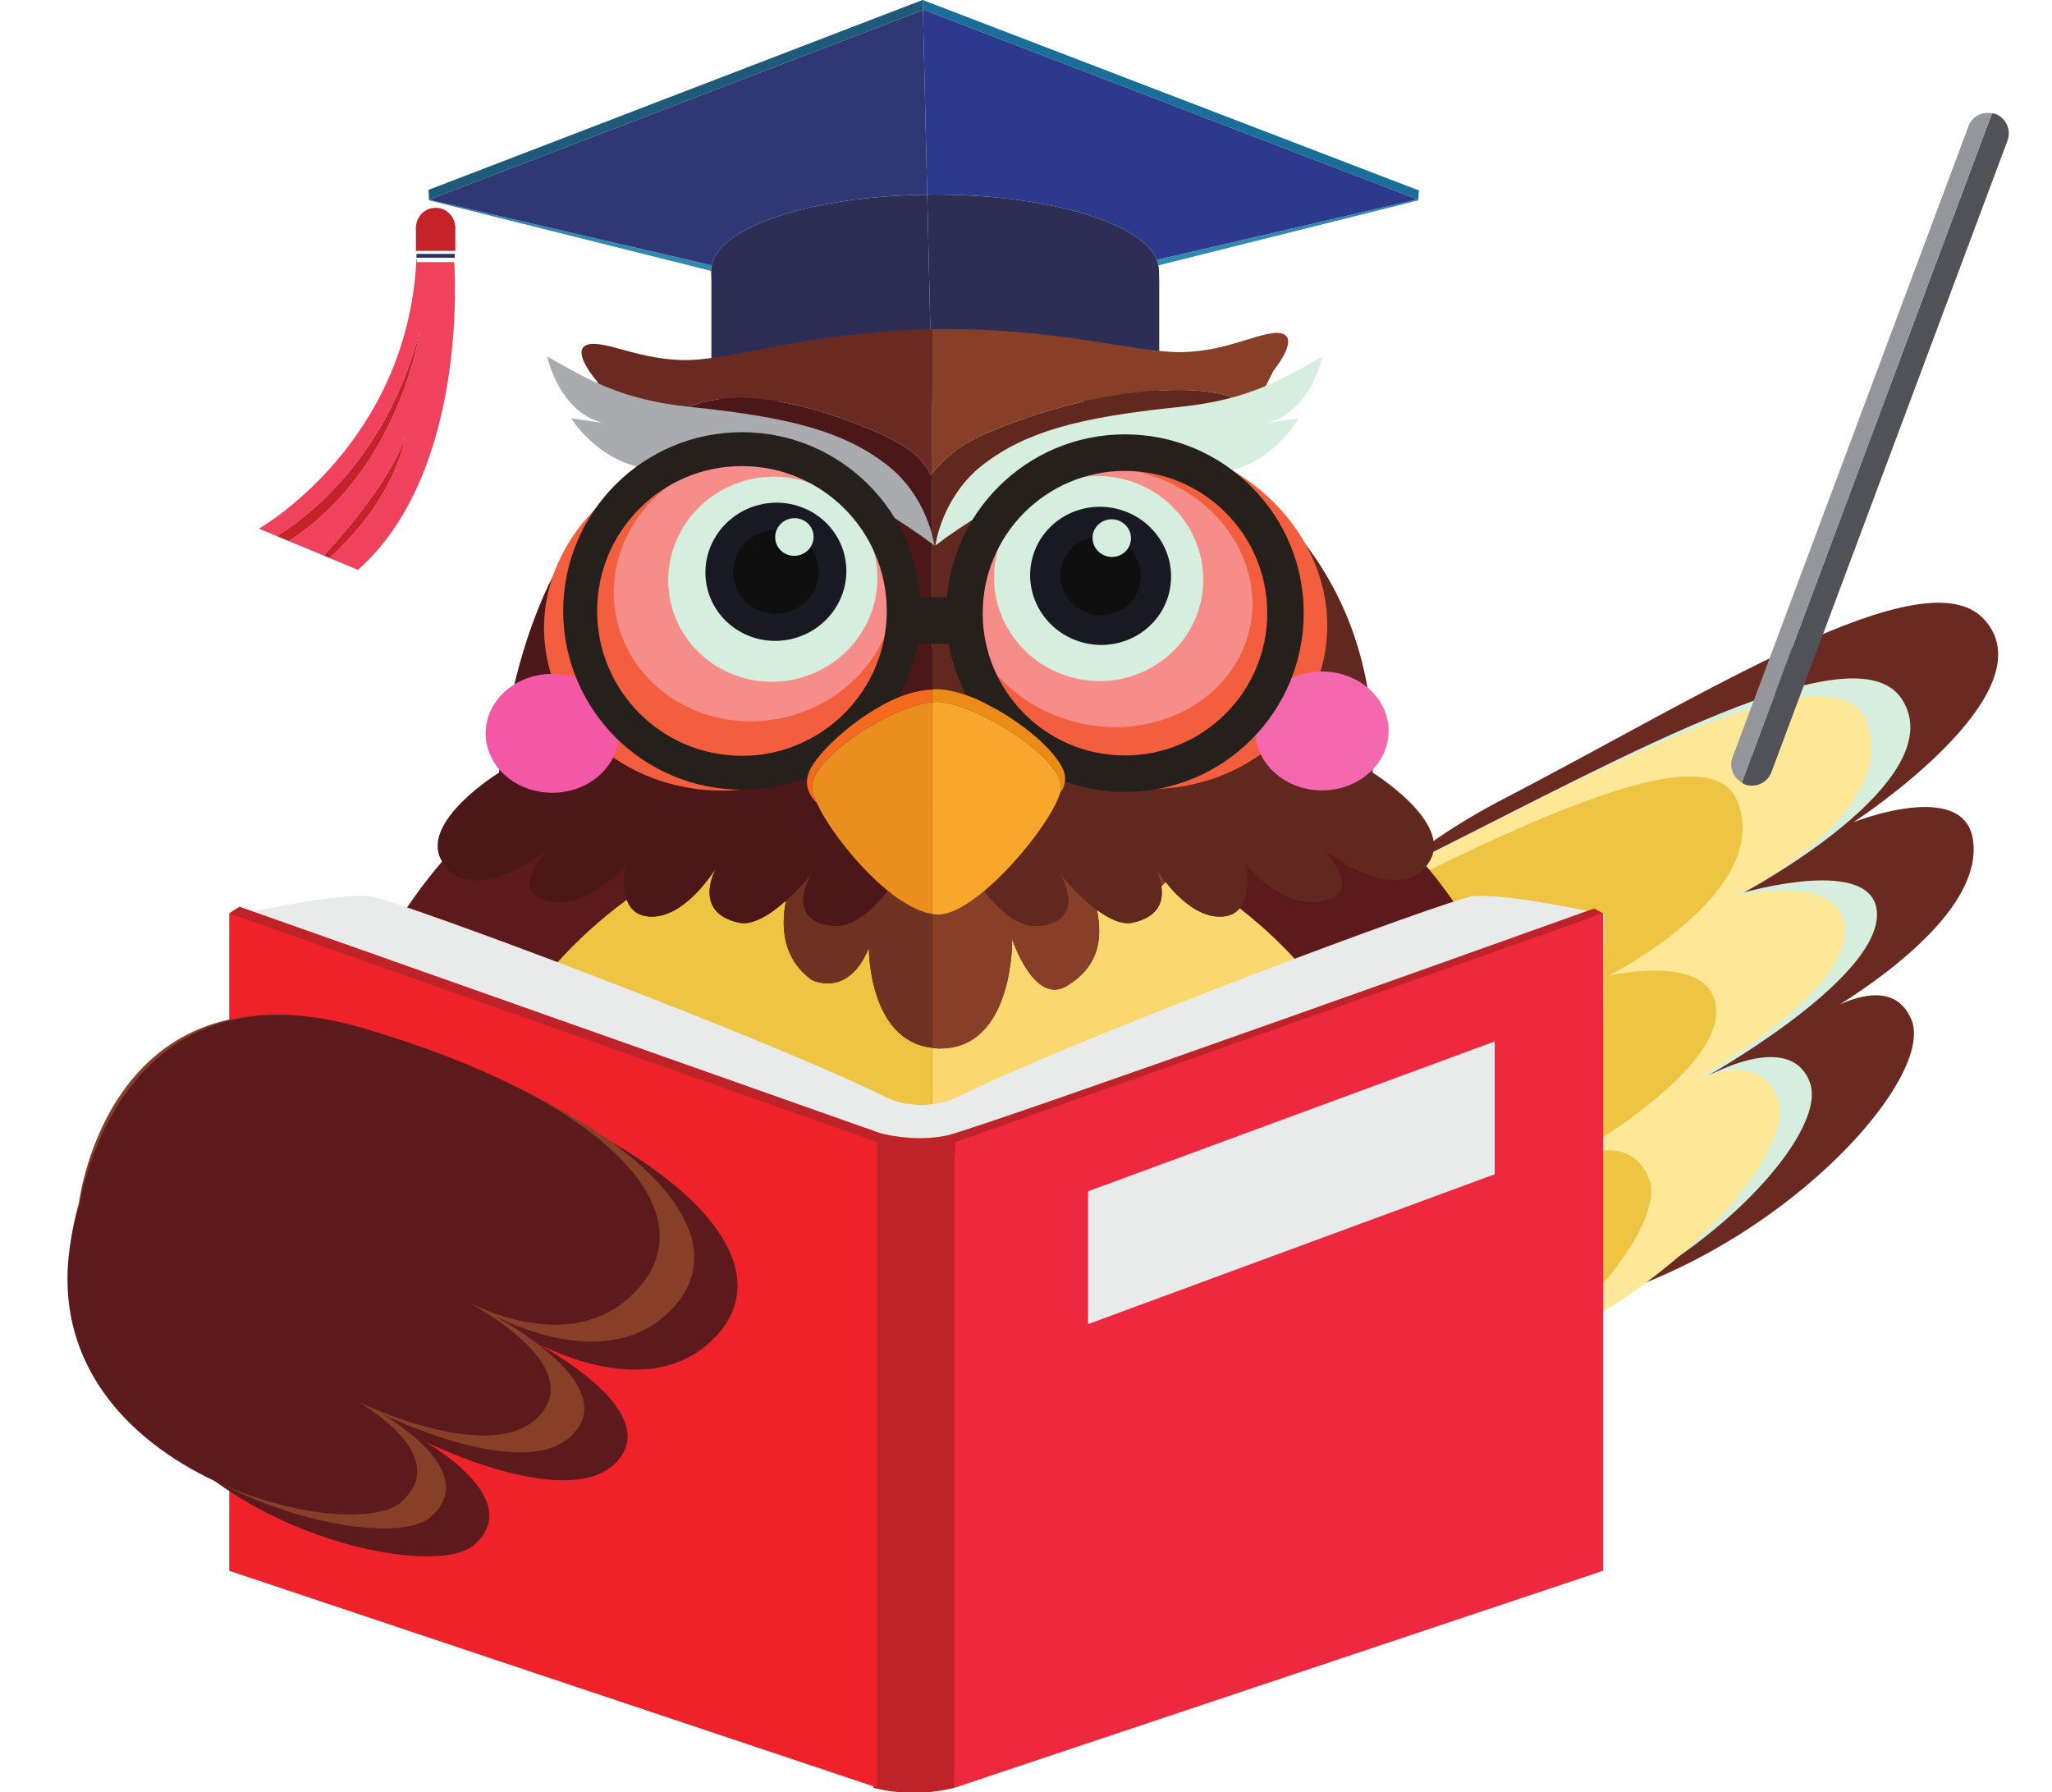
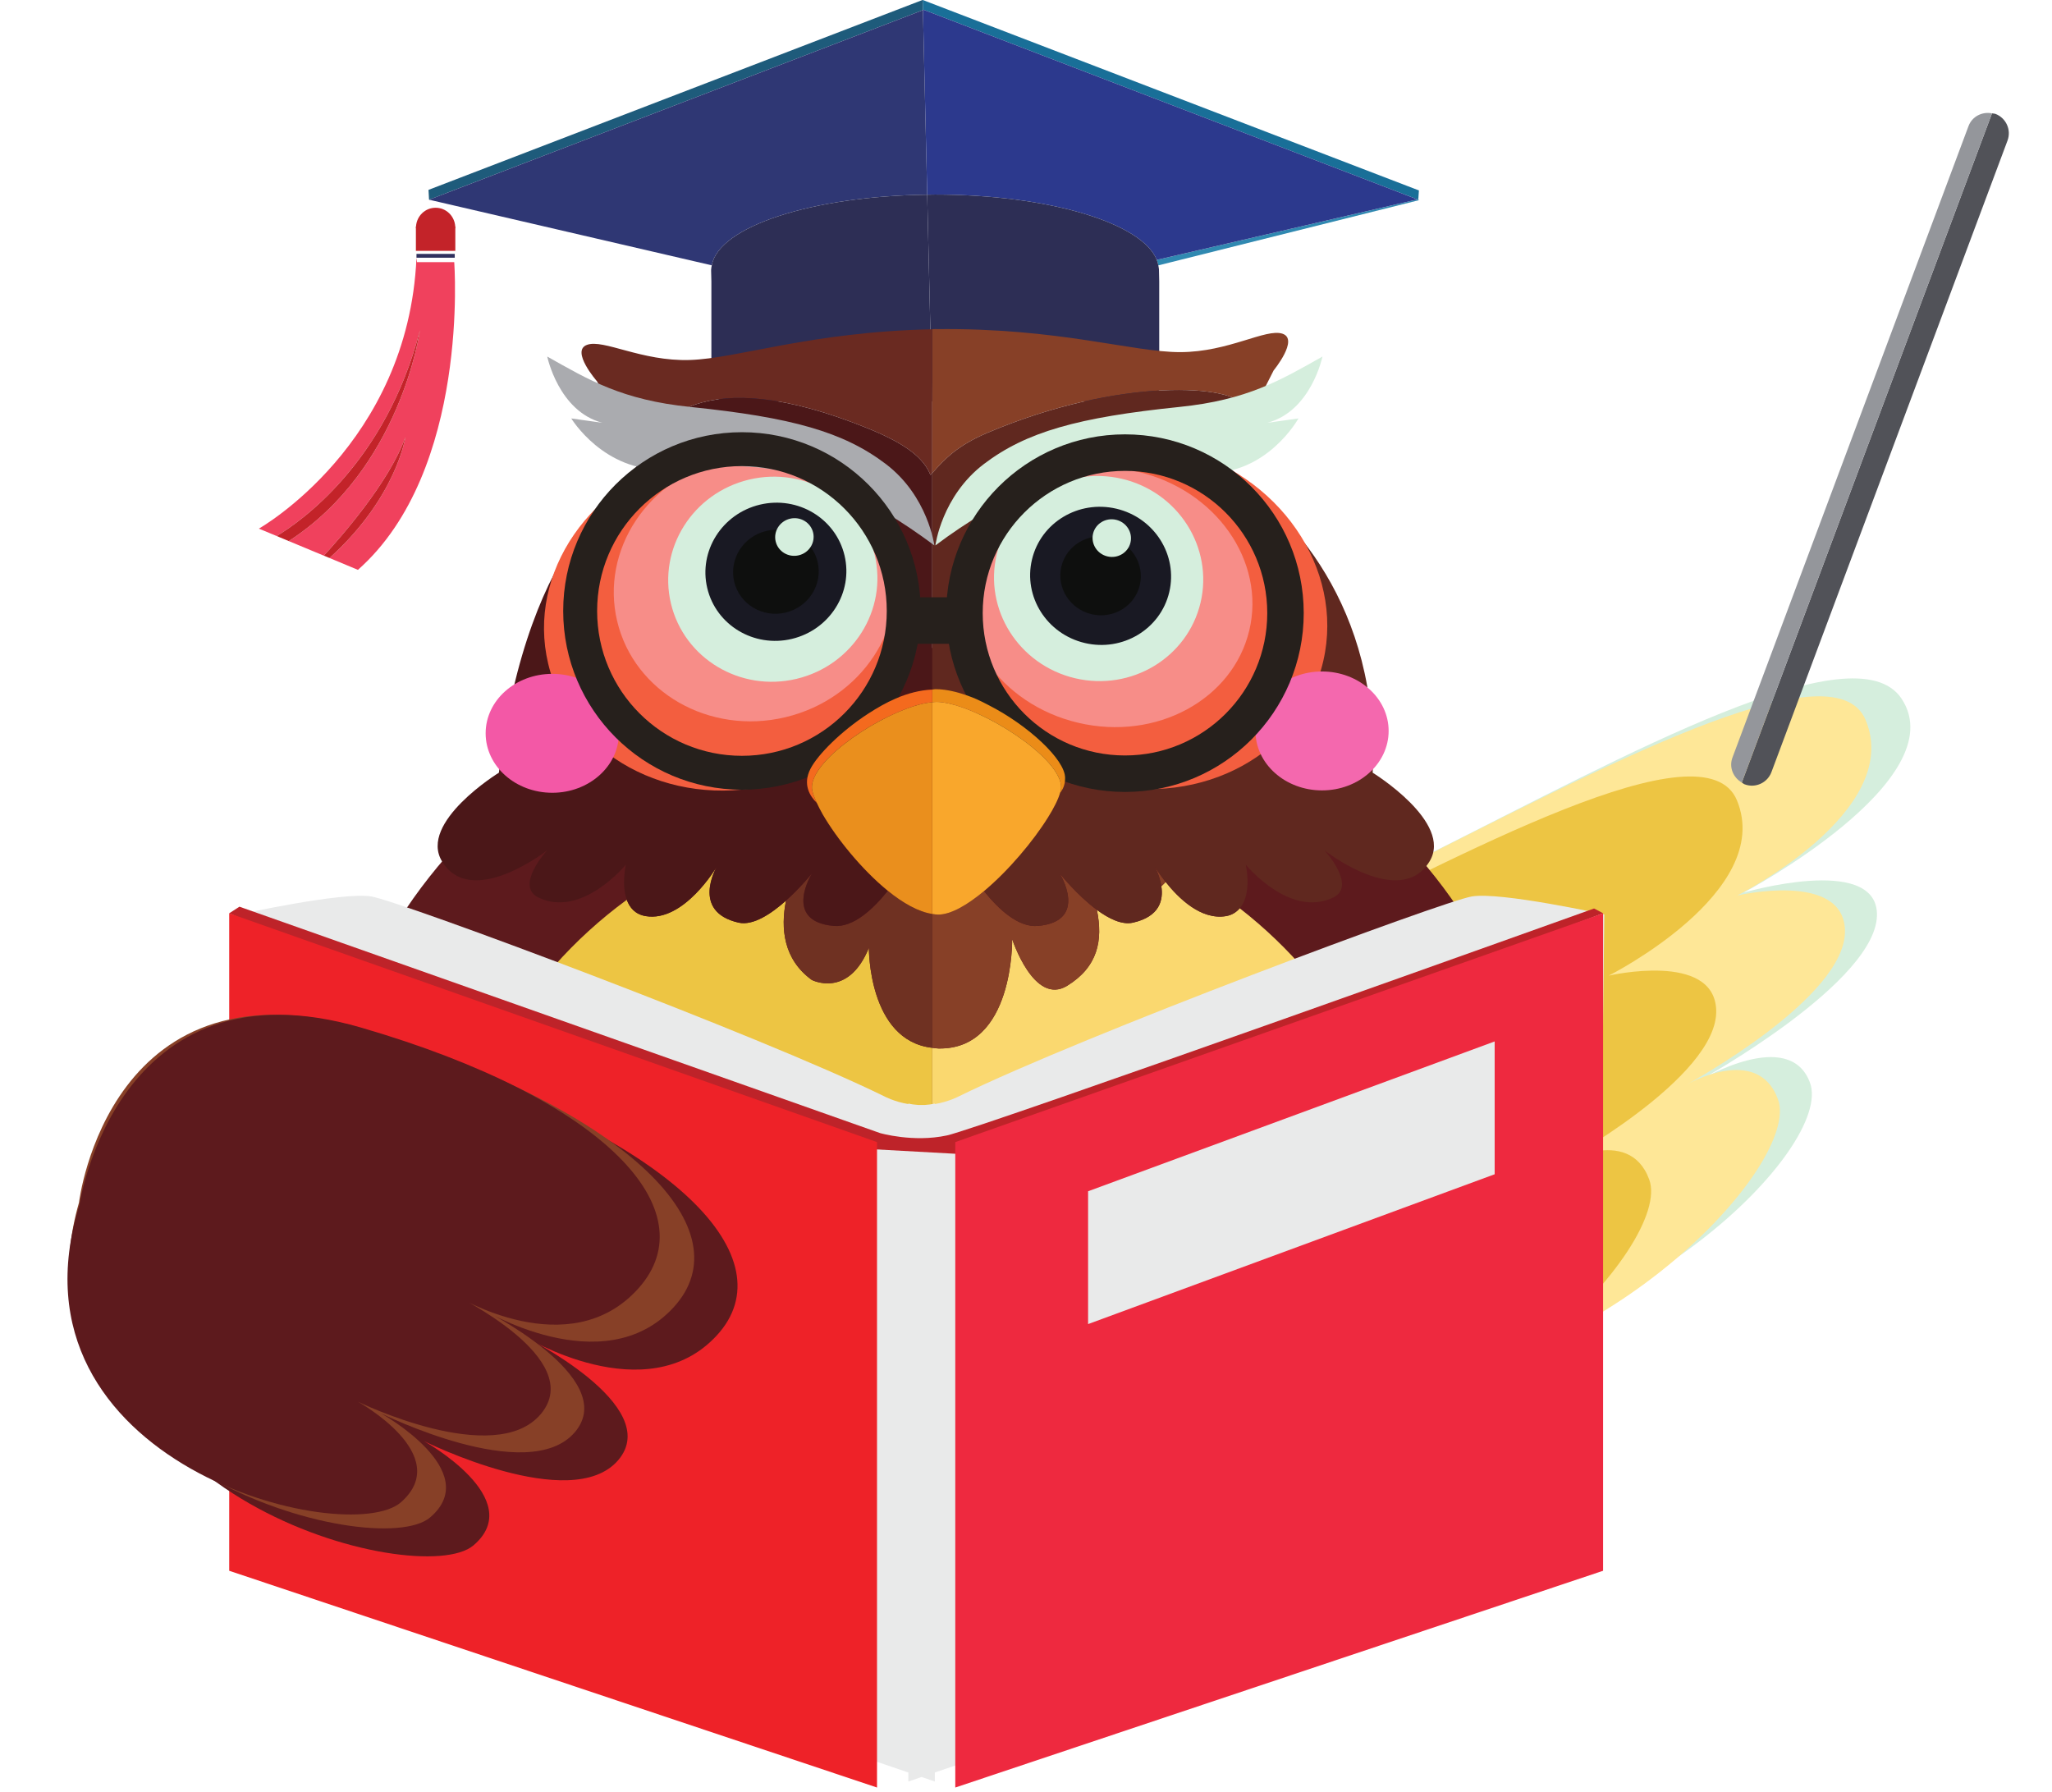
<svg xmlns="http://www.w3.org/2000/svg" height="159.3" preserveAspectRatio="xMidYMid meet" version="1.0" viewBox="-6.0 -0.0 182.4 159.3" width="182.4" zoomAndPan="magnify">
  <defs>
    <clipPath id="a">
-       <path d="M 71 101 L 79 101 L 79 159.34 L 71 159.34 Z M 71 101" />
-     </clipPath>
+       </clipPath>
    <clipPath id="b">
      <path d="M 148 10 L 172.559 10 L 172.559 70 L 148 70 Z M 148 10" />
    </clipPath>
  </defs>
  <g>
    <g>
      <path d="M 7.008 110.18 C 7.008 110.18 9.672 87.68 32.941 94.934 C 56.211 102.191 66.109 112.691 59.855 119.504 C 53.598 126.32 42.676 119.57 42.676 119.57 C 42.676 119.57 55.223 125.754 51.082 130.602 C 46.938 135.441 33.836 128.914 33.836 128.914 C 33.836 128.914 43.066 134.047 38.219 138.172 C 33.367 142.293 0.324 133.43 7.008 110.18" fill="#4b1718" />
    </g>
    <g>
      <path d="M 76.105 0.871 L 119.996 17.723 L 120.074 17.703 L 120.125 16.926 L 76.016 -0.004 L 76.039 0.898 L 76.105 0.871" fill="#196f98" />
    </g>
    <g>
      <path d="M 76.016 -0.004 L 76.008 -0.004 L 32.09 16.875 L 32.137 17.75 L 32.141 17.75 L 76.039 0.898 L 76.016 -0.004" fill="#1e5b7b" />
    </g>
    <g>
      <path d="M 96.961 23.586 L 120.156 17.785 L 119.996 17.723 L 96.824 23.098 C 96.887 23.262 96.93 23.422 96.961 23.586" fill="#3089b1" />
    </g>
    <g>
-       <path d="M 57.27 23.582 L 32.141 17.75 L 32.059 17.785 L 57.211 24.078 C 57.211 24.047 57.211 24.008 57.211 23.984 C 57.211 23.848 57.246 23.719 57.27 23.582" fill="#3089b1" />
-     </g>
+       </g>
    <g>
      <path d="M 76.039 0.898 L 76.418 17.305 C 76.652 17.301 76.879 17.293 77.113 17.293 C 87.211 17.293 95.531 19.824 96.824 23.098 L 119.996 17.723 L 76.105 0.871 L 76.039 0.898" fill="#2c398d" />
    </g>
    <g>
      <path d="M 76.418 17.305 L 76.039 0.898 L 32.141 17.75 L 57.27 23.582 C 57.879 20.152 66.152 17.426 76.418 17.305" fill="#2f3774" />
    </g>
    <g>
      <path d="M 76.684 28.66 L 76.664 27.777 L 76.418 17.305 C 66.152 17.426 57.879 20.152 57.27 23.582 C 57.246 23.719 57.211 23.848 57.211 23.984 C 57.211 24.008 57.211 24.047 57.211 24.078 C 57.215 24.352 57.234 24.898 57.234 25.016 L 57.234 34.371 C 57.234 35.09 57.82 35.676 58.543 35.676 L 76.848 35.676 L 76.684 28.66" fill="#2d2e55" />
    </g>
    <g>
      <path d="M 97.02 23.984 C 97.02 23.852 96.98 23.719 96.961 23.586 C 96.93 23.422 96.887 23.262 96.824 23.098 C 95.531 19.824 87.211 17.293 77.113 17.293 C 76.879 17.293 76.652 17.301 76.418 17.305 L 76.664 27.777 L 76.684 28.66 L 76.848 35.676 L 95.738 35.676 C 96.461 35.676 97.043 35.09 97.043 34.371 L 97.043 25.016 C 97.043 24.836 97.02 24.16 97.02 23.984" fill="#2d2e55" />
    </g>
    <g>
-       <path d="M 109.922 93.094 C 109.922 93.094 107.473 81.488 127.75 70.953 C 145.594 61.688 165.098 49.246 170.383 55.062 C 176.34 61.621 158.77 73.07 158.77 73.07 C 158.77 73.07 168.52 69.203 169.367 74.59 C 170.625 82.574 154.535 91.039 154.535 91.039 C 154.535 91.039 161.754 85.523 163.902 90.621 C 166.402 96.562 148.047 115.891 126.844 117.129 C 113.352 117.918 108.324 103.02 109.922 93.094" fill="#6a2a21" />
-     </g>
+       </g>
    <g>
      <path d="M 103.184 96.156 C 103.184 96.156 104.027 84.418 121.227 75.801 C 138.422 67.184 158.895 55.836 163.035 62.109 C 167.805 69.336 148.996 79.332 148.996 79.332 C 148.996 79.332 160.641 75.941 160.84 81.16 C 161.074 87.18 145.176 95.973 145.176 95.973 C 145.176 95.973 153.062 91.262 154.887 96.23 C 157.012 102.027 138.617 120.094 118.289 120.316 C 105.359 120.461 101.207 105.566 103.184 96.156" fill="#d5eedd" />
    </g>
    <g>
      <path d="M 100.34 97.629 C 100.34 97.629 101.184 85.895 118.379 77.273 C 135.578 68.656 156.988 57.059 159.844 64.016 C 163.199 72.16 148.441 79.586 148.441 79.586 C 148.441 79.586 157.797 77.414 157.996 82.633 C 158.23 88.656 143.906 96.406 143.906 96.406 C 143.906 96.406 150.223 92.734 152.043 97.707 C 154.168 103.496 136.027 122.812 115.703 123.039 C 102.77 123.18 98.363 107.043 100.34 97.629" fill="#fee797" />
    </g>
    <g>
      <path d="M 88.891 104.754 C 88.891 104.754 89.734 93.02 106.934 84.402 C 124.133 75.781 145.539 64.184 148.398 71.141 C 151.75 79.285 136.996 86.715 136.996 86.715 C 136.996 86.715 146.352 84.539 146.551 89.758 C 146.781 95.781 132.461 103.531 132.461 103.531 C 132.461 103.531 138.777 99.863 140.598 104.836 C 142.719 110.625 124.578 129.941 104.258 130.168 C 91.324 130.309 86.918 114.168 88.891 104.754" fill="#edc543" />
    </g>
    <g>
      <path d="M 130.797 103.797 C 130.797 129.312 106.652 150 76.871 150 C 47.086 150 22.945 129.312 22.945 103.797 C 22.945 78.273 47.086 57.586 76.871 57.586 C 106.652 57.586 130.797 78.273 130.797 103.797" fill="#5d1a1d" />
    </g>
    <g>
      <path d="M 71.234 84.242 C 69.387 88.781 66.156 87.094 66.156 87.094 C 63.641 85.266 63.375 82.531 63.867 80.047 C 62.562 81.211 60.945 82.297 59.652 82.004 C 55.371 81.031 57.707 77.043 57.707 77.043 C 57.707 77.043 54.789 82.004 51.383 81.422 C 50.449 81.258 49.969 80.668 49.715 79.973 C 40.211 86.949 34.137 97.551 34.137 109.438 C 34.137 130.441 53.094 147.469 76.48 147.469 C 76.613 147.469 76.738 147.457 76.871 147.453 L 76.871 93.129 C 71.164 92.496 71.234 84.242 71.234 84.242" fill="#edc543" />
    </g>
    <g>
      <path d="M 102.984 81.422 C 100.742 81.801 98.738 79.809 97.609 78.383 C 97.5 78.527 97.355 78.641 97.23 78.773 C 97.414 79.98 97.109 81.457 94.711 82.004 C 93.734 82.227 92.574 81.66 91.5 80.867 C 92.059 83.59 91.582 85.938 88.863 87.613 C 85.906 89.43 83.969 83.461 83.969 83.461 C 83.969 83.461 84.156 93.324 77.414 93.188 C 77.223 93.184 77.051 93.148 76.871 93.129 L 76.871 147.453 C 100.074 147.266 118.824 130.324 118.824 109.438 C 118.824 97.961 113.145 87.699 104.199 80.727 C 103.91 81.055 103.539 81.324 102.984 81.422" fill="#fad86f" />
    </g>
    <g>
      <path d="M 81.766 38.469 C 93.57 33.461 103.824 34.188 104.578 36.137 C 104.992 37.211 97.086 38.375 97.086 38.375 C 97.086 38.375 99.637 39.309 102.852 41.531 C 105.281 36.723 107.215 32.918 107.215 32.918 C 107.215 32.918 109.484 30.156 108 29.66 C 106.516 29.164 103.215 31.293 98.91 31.297 C 94.648 31.305 88.074 29.125 77.223 29.254 L 77.223 29.246 C 77.168 29.25 77.121 29.25 77.07 29.25 C 77.02 29.25 76.973 29.25 76.918 29.25 L 76.918 29.262 C 76.902 29.262 76.887 29.262 76.871 29.266 L 76.871 42.039 C 78.02 40.754 79.102 39.602 81.766 38.469" fill="#874027" />
    </g>
    <g>
      <path d="M 71.164 38.082 C 74.633 39.492 76.125 40.758 76.707 42.219 C 76.762 42.156 76.816 42.102 76.871 42.039 L 76.871 29.266 C 66.051 29.488 59.559 31.867 55.312 31.996 C 51.012 32.129 47.641 30.109 46.172 30.652 C 44.707 31.195 47.062 33.883 47.062 33.883 C 47.062 33.883 48.668 36.805 50.82 40.742 C 52.023 37.52 56.273 32.031 71.164 38.082" fill="#6a2a21" />
    </g>
    <g>
      <path d="M 97.23 78.773 C 97.355 78.641 97.5 78.527 97.609 78.383 C 97.02 77.641 96.656 77.043 96.656 77.043 C 96.656 77.043 97.09 77.824 97.23 78.773" fill="#874027" />
    </g>
    <g>
      <path d="M 88.195 77.629 C 88.195 77.629 90.844 81.887 86.25 82.297 C 84.508 82.449 82.754 80.801 81.469 79.199 C 79.98 80.441 78.516 81.289 77.391 81.289 C 77.219 81.289 77.043 81.258 76.871 81.23 L 76.871 93.129 C 77.051 93.148 77.223 93.184 77.414 93.188 C 84.156 93.324 83.969 83.461 83.969 83.461 C 83.969 83.461 85.906 89.43 88.863 87.613 C 91.582 85.938 92.059 83.59 91.5 80.867 C 89.723 79.559 88.195 77.629 88.195 77.629" fill="#874027" />
    </g>
    <g>
      <path d="M 72.918 79.172 C 71.629 80.781 69.867 82.449 68.113 82.297 C 63.523 81.887 66.172 77.629 66.172 77.629 C 66.172 77.629 65.18 78.875 63.867 80.047 C 63.375 82.531 63.641 85.266 66.156 87.094 C 66.156 87.094 69.387 88.781 71.234 84.242 C 71.234 84.242 71.164 92.496 76.871 93.129 L 76.871 81.23 C 75.641 81.047 74.27 80.27 72.918 79.172" fill="#6f3122" />
    </g>
    <g>
      <path d="M 65.742 75.137 C 66.121 74.555 66.34 74.125 66.34 74.125 C 66.34 74.125 66.09 74.508 65.742 75.137" fill="#6f3122" />
    </g>
    <g>
      <path d="M 76.707 42.219 C 76.125 40.758 74.633 39.492 71.164 38.082 C 56.273 32.031 52.023 37.52 50.82 40.742 C 50.402 41.855 50.348 42.703 50.348 42.703 C 50.348 42.703 40.91 47.082 38.348 68.676 C 38.348 68.676 31.184 73.086 33.289 76.555 C 35.898 80.852 42.629 75.582 42.629 75.582 C 42.629 75.582 39.734 78.73 41.852 79.766 C 45.711 81.645 49.633 76.848 49.633 76.848 C 49.633 76.848 49.219 78.621 49.715 79.973 C 49.969 80.668 50.449 81.258 51.383 81.422 C 54.789 82.004 57.707 77.043 57.707 77.043 C 57.707 77.043 55.371 81.031 59.652 82.004 C 60.945 82.297 62.562 81.211 63.867 80.047 C 65.18 78.875 66.172 77.629 66.172 77.629 C 66.172 77.629 63.523 81.887 68.113 82.297 C 69.867 82.449 71.629 80.781 72.918 79.172 C 70.594 77.281 68.355 74.496 67.121 72.363 C 66.918 72.004 66.75 71.672 66.602 71.355 C 66.012 70.785 65.316 69.734 66.047 68.32 C 66.691 67.078 68.738 65.004 71.188 63.418 C 71.969 62.914 72.773 62.449 73.605 62.09 C 74.699 61.617 75.809 61.332 76.871 61.289 L 76.871 42.039 C 76.816 42.102 76.762 42.156 76.707 42.219" fill="#4b1718" />
    </g>
    <g>
      <path d="M 116.016 68.676 C 116.641 53.785 108.645 45.539 102.852 41.531 C 99.637 39.309 97.086 38.375 97.086 38.375 C 97.086 38.375 104.992 37.211 104.578 36.137 C 103.824 34.188 93.57 33.461 81.766 38.469 C 79.102 39.602 78.02 40.754 76.871 42.039 L 76.871 61.289 C 76.961 61.281 77.055 61.25 77.145 61.25 C 78.242 61.25 79.496 61.59 80.766 62.125 C 81.148 62.289 81.527 62.492 81.91 62.688 C 85.402 64.477 88.676 67.504 88.676 69.141 C 88.676 69.789 88.469 70.172 88.23 70.465 C 88.066 71.047 87.684 71.809 87.148 72.664 C 85.84 74.766 83.633 77.395 81.469 79.199 C 82.754 80.801 84.508 82.449 86.25 82.297 C 90.844 81.887 88.195 77.629 88.195 77.629 C 88.195 77.629 89.723 79.559 91.5 80.867 C 92.574 81.66 93.734 82.227 94.711 82.004 C 97.109 81.457 97.414 79.98 97.23 78.773 C 97.09 77.824 96.656 77.043 96.656 77.043 C 96.656 77.043 97.02 77.641 97.609 78.383 C 98.738 79.809 100.742 81.801 102.984 81.422 C 103.539 81.324 103.91 81.055 104.199 80.727 C 105.332 79.43 104.734 76.848 104.734 76.848 C 104.734 76.848 108.656 81.645 112.516 79.766 C 114.633 78.73 111.734 75.582 111.734 75.582 C 111.734 75.582 118.469 80.852 121.074 76.555 C 123.18 73.086 116.016 68.676 116.016 68.676" fill="#60281f" />
    </g>
    <g>
      <path d="M 77.664 71.453 C 77.395 71.445 77.133 71.418 76.871 71.418 L 76.871 71.484 L 77.664 71.453" fill="#f9a72c" />
    </g>
    <g>
      <path d="M 75.227 51.262 C 77.148 59.348 71.43 67.629 62.457 69.762 C 53.484 71.898 44.648 67.074 42.727 58.988 C 40.805 50.906 46.523 42.621 55.496 40.488 C 64.469 38.355 73.301 43.18 75.227 51.262" fill="#f35e3f" />
    </g>
    <g>
      <path d="M 73.316 49.395 C 74.82 55.715 70.566 62.141 63.812 63.746 C 57.059 65.355 50.363 61.527 48.859 55.207 C 47.355 48.891 51.613 42.465 58.367 40.855 C 65.121 39.25 71.812 43.074 73.316 49.395" fill="#f78d88" />
    </g>
    <g>
      <path d="M 71.75 49.324 C 72.914 54.215 69.801 59.145 64.801 60.336 C 59.797 61.527 54.801 58.52 53.637 53.633 C 52.477 48.742 55.586 43.816 60.59 42.625 C 65.59 41.438 70.59 44.434 71.75 49.324" fill="#d5eedd" />
    </g>
    <g>
      <path d="M 69.07 49.371 C 69.852 52.664 67.754 55.98 64.387 56.785 C 61.02 57.59 57.648 55.562 56.867 52.27 C 56.082 48.977 58.18 45.656 61.551 44.852 C 64.922 44.051 68.285 46.074 69.07 49.371" fill="#191923" />
    </g>
    <g>
      <path d="M 66.676 49.941 C 67.152 51.941 65.879 53.953 63.832 54.445 C 61.785 54.934 59.738 53.703 59.262 51.703 C 58.785 49.699 60.059 47.684 62.109 47.191 C 64.156 46.707 66.203 47.938 66.676 49.941" fill="#0e0f0e" />
    </g>
    <g>
      <path d="M 66.277 47.332 C 66.492 48.234 65.918 49.137 65 49.355 C 64.082 49.574 63.164 49.023 62.949 48.125 C 62.734 47.227 63.309 46.32 64.227 46.102 C 65.145 45.883 66.062 46.438 66.277 47.332" fill="#d5eedd" />
    </g>
    <g>
      <path d="M 78.746 50.695 C 76.863 58.914 82.699 67.379 91.777 69.598 C 100.859 71.816 109.746 66.953 111.629 58.734 C 113.512 50.52 107.68 42.059 98.594 39.836 C 89.52 37.613 80.629 42.48 78.746 50.695" fill="#f35e3f" />
    </g>
    <g>
      <path d="M 79.969 50.145 C 78.5 56.305 82.922 62.613 89.848 64.242 C 96.77 65.871 103.574 62.195 105.047 56.035 C 106.516 49.879 102.09 43.562 95.164 41.938 C 88.242 40.312 81.438 43.984 79.969 50.145" fill="#f78d88" />
    </g>
    <g>
      <path d="M 82.598 49.277 C 81.438 54.168 84.555 59.094 89.555 60.281 C 94.562 61.461 99.555 58.457 100.715 53.566 C 101.871 48.676 98.754 43.75 93.75 42.562 C 88.746 41.379 83.754 44.387 82.598 49.277" fill="#d5eedd" />
    </g>
    <g>
      <path d="M 85.73 49.738 C 84.949 53.031 87.047 56.348 90.418 57.148 C 93.785 57.949 97.156 55.922 97.934 52.629 C 98.715 49.336 96.617 46.02 93.242 45.215 C 89.871 44.418 86.508 46.441 85.73 49.738" fill="#191923" />
    </g>
    <g>
      <path d="M 88.344 50.359 C 87.898 52.238 89.098 54.133 91.023 54.59 C 92.949 55.047 94.871 53.887 95.316 52.008 C 95.762 50.125 94.566 48.23 92.637 47.773 C 90.711 47.316 88.789 48.477 88.344 50.359" fill="#0e0f0e" />
    </g>
    <g>
      <path d="M 91.16 47.434 C 90.949 48.332 91.52 49.238 92.438 49.453 C 93.355 49.672 94.273 49.121 94.488 48.223 C 94.703 47.324 94.129 46.418 93.207 46.199 C 92.289 45.984 91.371 46.539 91.16 47.434" fill="#d5eedd" />
    </g>
    <g>
      <path d="M 42.645 31.691 C 42.645 31.691 43.648 36.559 47.547 37.578 L 44.781 37.191 C 44.781 37.191 47.676 41.973 53.168 41.73 C 58.656 41.488 65.34 39.719 77.055 48.477 C 77.055 48.477 76.496 44.098 72.742 41.242 C 68.98 38.387 64.387 37.094 55.355 36.168 C 49.305 35.551 46.363 33.785 42.645 31.691" fill="#aaabaf" />
    </g>
    <g>
      <path d="M 111.551 31.691 C 111.551 31.691 110.551 36.559 106.648 37.578 L 109.418 37.191 C 109.418 37.191 106.617 42.266 101.125 42.023 C 95.633 41.777 88.855 39.719 77.145 48.477 C 77.145 48.477 77.703 44.098 81.457 41.242 C 85.219 38.387 89.809 37.094 98.844 36.168 C 104.891 35.551 107.828 33.785 111.551 31.691" fill="#d5eedd" />
    </g>
    <g>
      <path d="M 49.012 65.176 C 49.012 68.094 46.359 70.461 43.094 70.461 C 39.82 70.461 37.168 68.094 37.168 65.176 C 37.168 62.254 39.82 59.891 43.094 59.891 C 46.359 59.891 49.012 62.254 49.012 65.176" fill="#f358a6" />
    </g>
    <g>
      <path d="M 117.434 64.965 C 117.434 67.883 114.781 70.25 111.512 70.25 C 108.242 70.25 105.594 67.883 105.594 64.965 C 105.594 62.047 108.242 59.68 111.512 59.68 C 114.781 59.68 117.434 62.047 117.434 64.965" fill="#f468ae" />
    </g>
    <g>
      <path d="M 59.949 67.176 C 52.84 67.176 47.078 61.414 47.078 54.301 C 47.078 47.191 52.84 41.426 59.949 41.426 C 67.062 41.426 72.824 47.191 72.824 54.301 C 72.824 61.414 67.062 67.176 59.949 67.176 Z M 59.949 38.414 C 51.176 38.414 44.062 45.523 44.062 54.301 C 44.062 63.074 51.176 70.188 59.949 70.188 C 68.727 70.188 75.84 63.074 75.84 54.301 C 75.84 45.523 68.727 38.414 59.949 38.414" fill="#26201c" />
    </g>
    <g>
      <path d="M 94 67.145 C 87.012 67.145 81.352 61.48 81.352 54.492 C 81.352 47.512 87.012 41.852 94 41.852 C 100.98 41.852 106.645 47.512 106.645 54.492 C 106.645 61.48 100.98 67.145 94 67.145 Z M 94 38.605 C 85.223 38.605 78.109 45.719 78.109 54.492 C 78.109 63.273 85.223 70.387 94 70.387 C 102.773 70.387 109.887 63.273 109.887 54.492 C 109.887 45.719 102.773 38.605 94 38.605" fill="#26201c" />
    </g>
    <g>
      <path d="M 79.895 57.223 L 73.715 57.223 L 73.715 53.086 L 79.895 53.086 L 79.895 57.223" fill="#26201c" />
    </g>
    <g>
      <path d="M 88.676 69.141 C 88.676 67.504 85.402 64.477 81.91 62.688 C 81.527 62.492 81.148 62.289 80.766 62.125 C 79.496 61.59 78.242 61.25 77.145 61.25 C 77.055 61.25 76.961 61.281 76.871 61.289 L 76.871 62.414 C 76.996 62.402 77.129 62.383 77.246 62.383 C 77.613 62.383 78.051 62.453 78.52 62.57 C 82.328 63.496 88.844 67.84 88.289 70.281 C 88.277 70.336 88.246 70.406 88.23 70.465 C 88.469 70.172 88.676 69.789 88.676 69.141" fill="#eb8c18" />
    </g>
    <g>
      <path d="M 73.605 62.09 C 72.773 62.449 71.969 62.914 71.188 63.418 C 68.738 65.004 66.691 67.078 66.047 68.32 C 65.316 69.734 66.012 70.785 66.602 71.355 C 66.418 70.953 66.27 70.586 66.203 70.281 C 65.68 67.973 71.352 63.973 75.262 62.754 C 75.848 62.57 76.387 62.453 76.871 62.414 L 76.871 61.289 C 75.809 61.332 74.699 61.617 73.605 62.09" fill="#f46a1e" />
    </g>
    <g>
      <path d="M 78.52 62.57 C 78.051 62.453 77.613 62.383 77.246 62.383 C 77.129 62.383 76.996 62.402 76.871 62.414 L 76.871 81.23 C 77.043 81.258 77.219 81.289 77.391 81.289 C 78.516 81.289 79.98 80.441 81.469 79.199 C 83.633 77.395 85.84 74.766 87.148 72.664 C 87.684 71.809 88.066 71.047 88.23 70.465 C 88.246 70.406 88.277 70.336 88.289 70.281 C 88.844 67.84 82.328 63.496 78.52 62.57" fill="#f9a72c" />
    </g>
    <g>
      <path d="M 75.262 62.754 C 71.352 63.973 65.68 67.973 66.203 70.281 C 66.27 70.586 66.418 70.953 66.602 71.355 C 66.75 71.672 66.918 72.004 67.121 72.363 C 68.355 74.496 70.594 77.281 72.918 79.172 C 74.27 80.27 75.641 81.047 76.871 81.23 L 76.871 62.414 C 76.387 62.453 75.848 62.57 75.262 62.754" fill="#ea8f1d" />
    </g>
    <g>
      <path d="M 136.605 81.277 C 136.605 81.277 127.398 79.246 124.828 79.676 C 122.262 80.102 90.367 91.98 79.234 97.441 C 79.234 97.441 78.348 97.922 77.094 98.129 L 77.094 98.082 C 76.805 98.152 76.512 98.188 76.23 98.207 C 76.125 98.211 76.023 98.211 75.918 98.207 C 75.812 98.211 75.707 98.211 75.609 98.207 C 75.324 98.188 75.035 98.152 74.742 98.082 L 74.742 98.129 C 73.484 97.922 72.602 97.441 72.602 97.441 C 61.469 91.98 29.574 80.102 27.008 79.676 C 24.438 79.246 15.234 81.277 15.234 81.277 L 15.875 137.469 L 74.742 157.539 L 74.742 158.34 L 75.918 157.938 L 77.094 158.34 L 77.094 157.539 L 135.961 137.469 L 136.605 81.277" fill="#e9eaea" />
    </g>
    <g>
      <path d="M 14.375 81.172 L 15.285 80.586 L 72.227 100.707 C 72.227 100.707 75.172 101.562 78.164 100.918 C 81.164 100.277 135.695 80.746 135.695 80.746 L 136.496 81.172 L 79.504 102.578 L 61.043 101.562 L 14.375 81.172" fill="#be2329" />
    </g>
    <g clip-path="url(#a)">
      <path d="M 75.203 101.973 C 73.941 101.973 72.742 101.812 71.637 101.535 L 71.637 158.902 C 72.742 159.18 73.941 159.34 75.203 159.34 C 76.52 159.34 77.773 159.176 78.914 158.875 L 78.914 101.508 C 77.773 101.805 76.52 101.973 75.203 101.973" fill="#be2329" />
    </g>
    <g>
      <path d="M 78.914 101.508 L 136.496 81.172 L 136.496 139.609 L 78.914 158.875 L 78.914 101.508" fill="#ee293f" />
    </g>
    <g>
      <path d="M 71.957 101.508 L 14.375 81.172 L 14.375 139.609 L 71.957 158.875 L 71.957 101.508" fill="#ee2228" />
    </g>
    <g>
      <path d="M 34.488 20.234 C 34.488 20.203 34.473 20.18 34.473 20.148 L 34.473 20.109 L 34.465 20.109 C 34.398 19.195 33.652 18.465 32.723 18.465 C 31.789 18.465 31.047 19.195 30.98 20.109 L 30.969 20.109 L 30.969 20.16 C 30.969 20.184 30.953 20.207 30.953 20.234 C 30.953 20.258 30.969 20.281 30.969 20.309 L 30.969 22.297 L 34.473 22.297 L 34.473 20.316 C 34.473 20.285 34.488 20.262 34.488 20.234" fill="#c32329" />
    </g>
    <g>
      <path d="M 34.422 22.906 L 31.02 22.906 L 31.02 22.566 L 34.422 22.566 L 34.422 22.906" fill="#2f305e" />
    </g>
    <g clip-path="url(#b)">
      <path d="M 171.359 10.117 C 171.262 10.086 171.164 10.094 171.066 10.074 L 148.828 69.551 C 148.914 69.605 148.984 69.676 149.082 69.711 C 150.035 70.07 151.102 69.582 151.461 68.625 L 172.445 12.496 C 172.805 11.543 172.316 10.477 171.359 10.117" fill="#515258" />
    </g>
    <g>
      <path d="M 168.98 11.203 L 147.996 67.332 C 147.676 68.191 148.059 69.109 148.828 69.551 L 171.066 10.074 C 170.195 9.902 169.305 10.344 168.98 11.203" fill="#94969b" />
    </g>
    <g>
      <path d="M 4.875 109.359 C 4.875 109.359 7.539 86.859 30.809 94.113 C 54.078 101.371 63.973 111.871 57.723 118.684 C 51.465 125.5 40.543 118.75 40.543 118.75 C 40.543 118.75 53.09 124.938 48.949 129.781 C 44.805 134.621 31.703 128.094 31.703 128.094 C 31.703 128.094 40.934 133.227 36.086 137.352 C 31.238 141.473 -1.809 132.613 4.875 109.359" fill="#5d1a1d" />
    </g>
    <g>
      <path d="M 1.023 106.879 C 1.023 106.879 3.688 84.375 26.957 91.629 C 50.223 98.891 60.125 109.391 53.871 116.199 C 47.613 123.016 36.691 116.266 36.691 116.266 C 36.691 116.266 49.238 122.453 45.094 127.297 C 40.953 132.137 27.852 125.609 27.852 125.609 C 27.852 125.609 37.082 130.742 32.234 134.867 C 27.383 138.988 -5.66 130.129 1.023 106.879" fill="#874027" />
    </g>
    <g>
      <path d="M 1.051 107.125 C 1.051 107.125 4.316 84.996 26.098 91.332 C 47.879 97.668 56.898 107.625 50.754 114.504 C 44.605 121.387 34.496 115.137 34.496 115.137 C 34.496 115.137 46.164 120.781 42.082 125.668 C 38.004 130.543 25.816 124.582 25.816 124.582 C 25.816 124.582 34.383 129.309 29.66 133.504 C 24.934 137.703 -6.047 130.121 1.051 107.125" fill="#5d1a1d" />
    </g>
    <g>
      <path d="M 34.375 23.297 L 31.066 23.297 L 31.02 22.906 C 30.289 39.492 17.012 46.984 17.012 46.984 L 18.594 47.641 C 20.617 46.434 28.281 41.18 31.328 29.355 C 31.328 29.355 29.641 41.652 19.668 48.09 L 22.785 49.387 C 24.168 47.887 28.582 42.914 30.031 38.859 C 30.031 38.859 29.242 44.234 23.289 49.594 L 25.816 50.648 C 35.801 41.828 34.375 23.297 34.375 23.297" fill="#f0415d" />
    </g>
    <g>
      <path d="M 31.328 29.355 C 28.281 41.18 20.617 46.434 18.594 47.641 L 19.668 48.09 C 29.641 41.652 31.328 29.355 31.328 29.355" fill="#c32329" />
    </g>
    <g>
      <path d="M 30.031 38.859 C 28.582 42.914 24.168 47.887 22.785 49.387 L 23.289 49.594 C 29.242 44.234 30.031 38.859 30.031 38.859" fill="#c32329" />
    </g>
    <g>
      <path d="M 126.859 104.367 L 90.719 117.684 L 90.719 105.879 L 126.859 92.562 L 126.859 104.367" fill="#e9eaea" />
    </g>
  </g>
</svg>